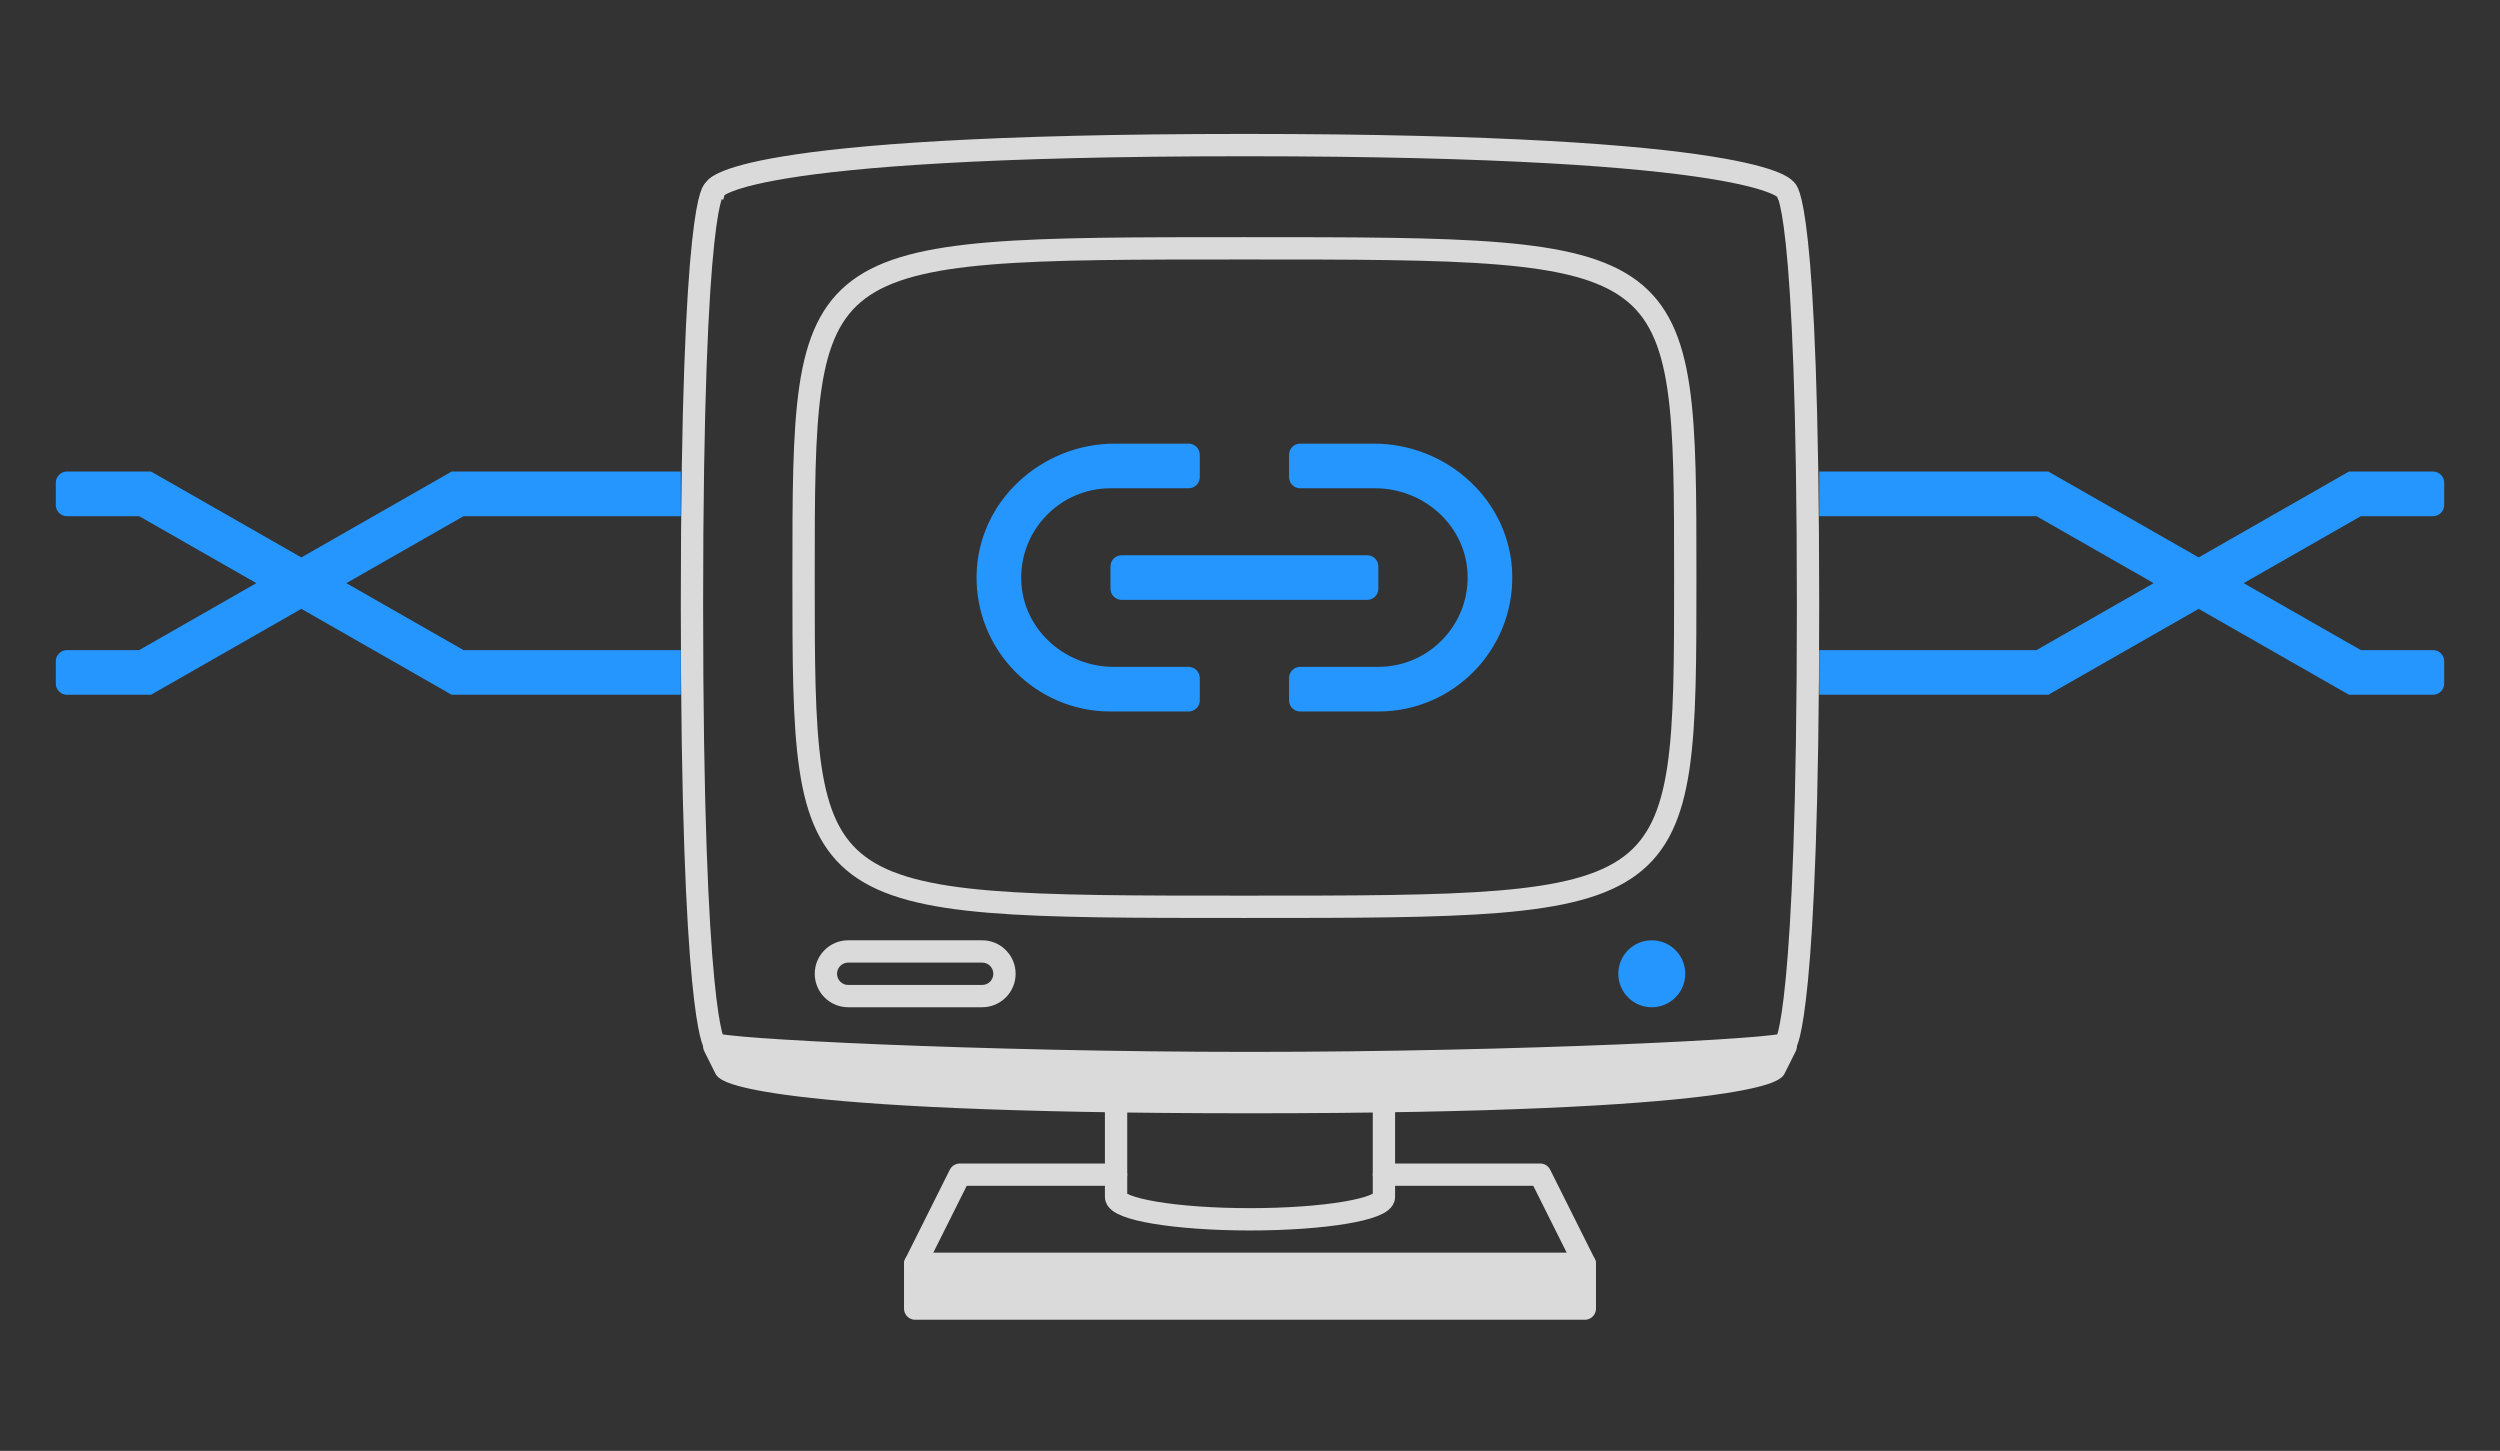
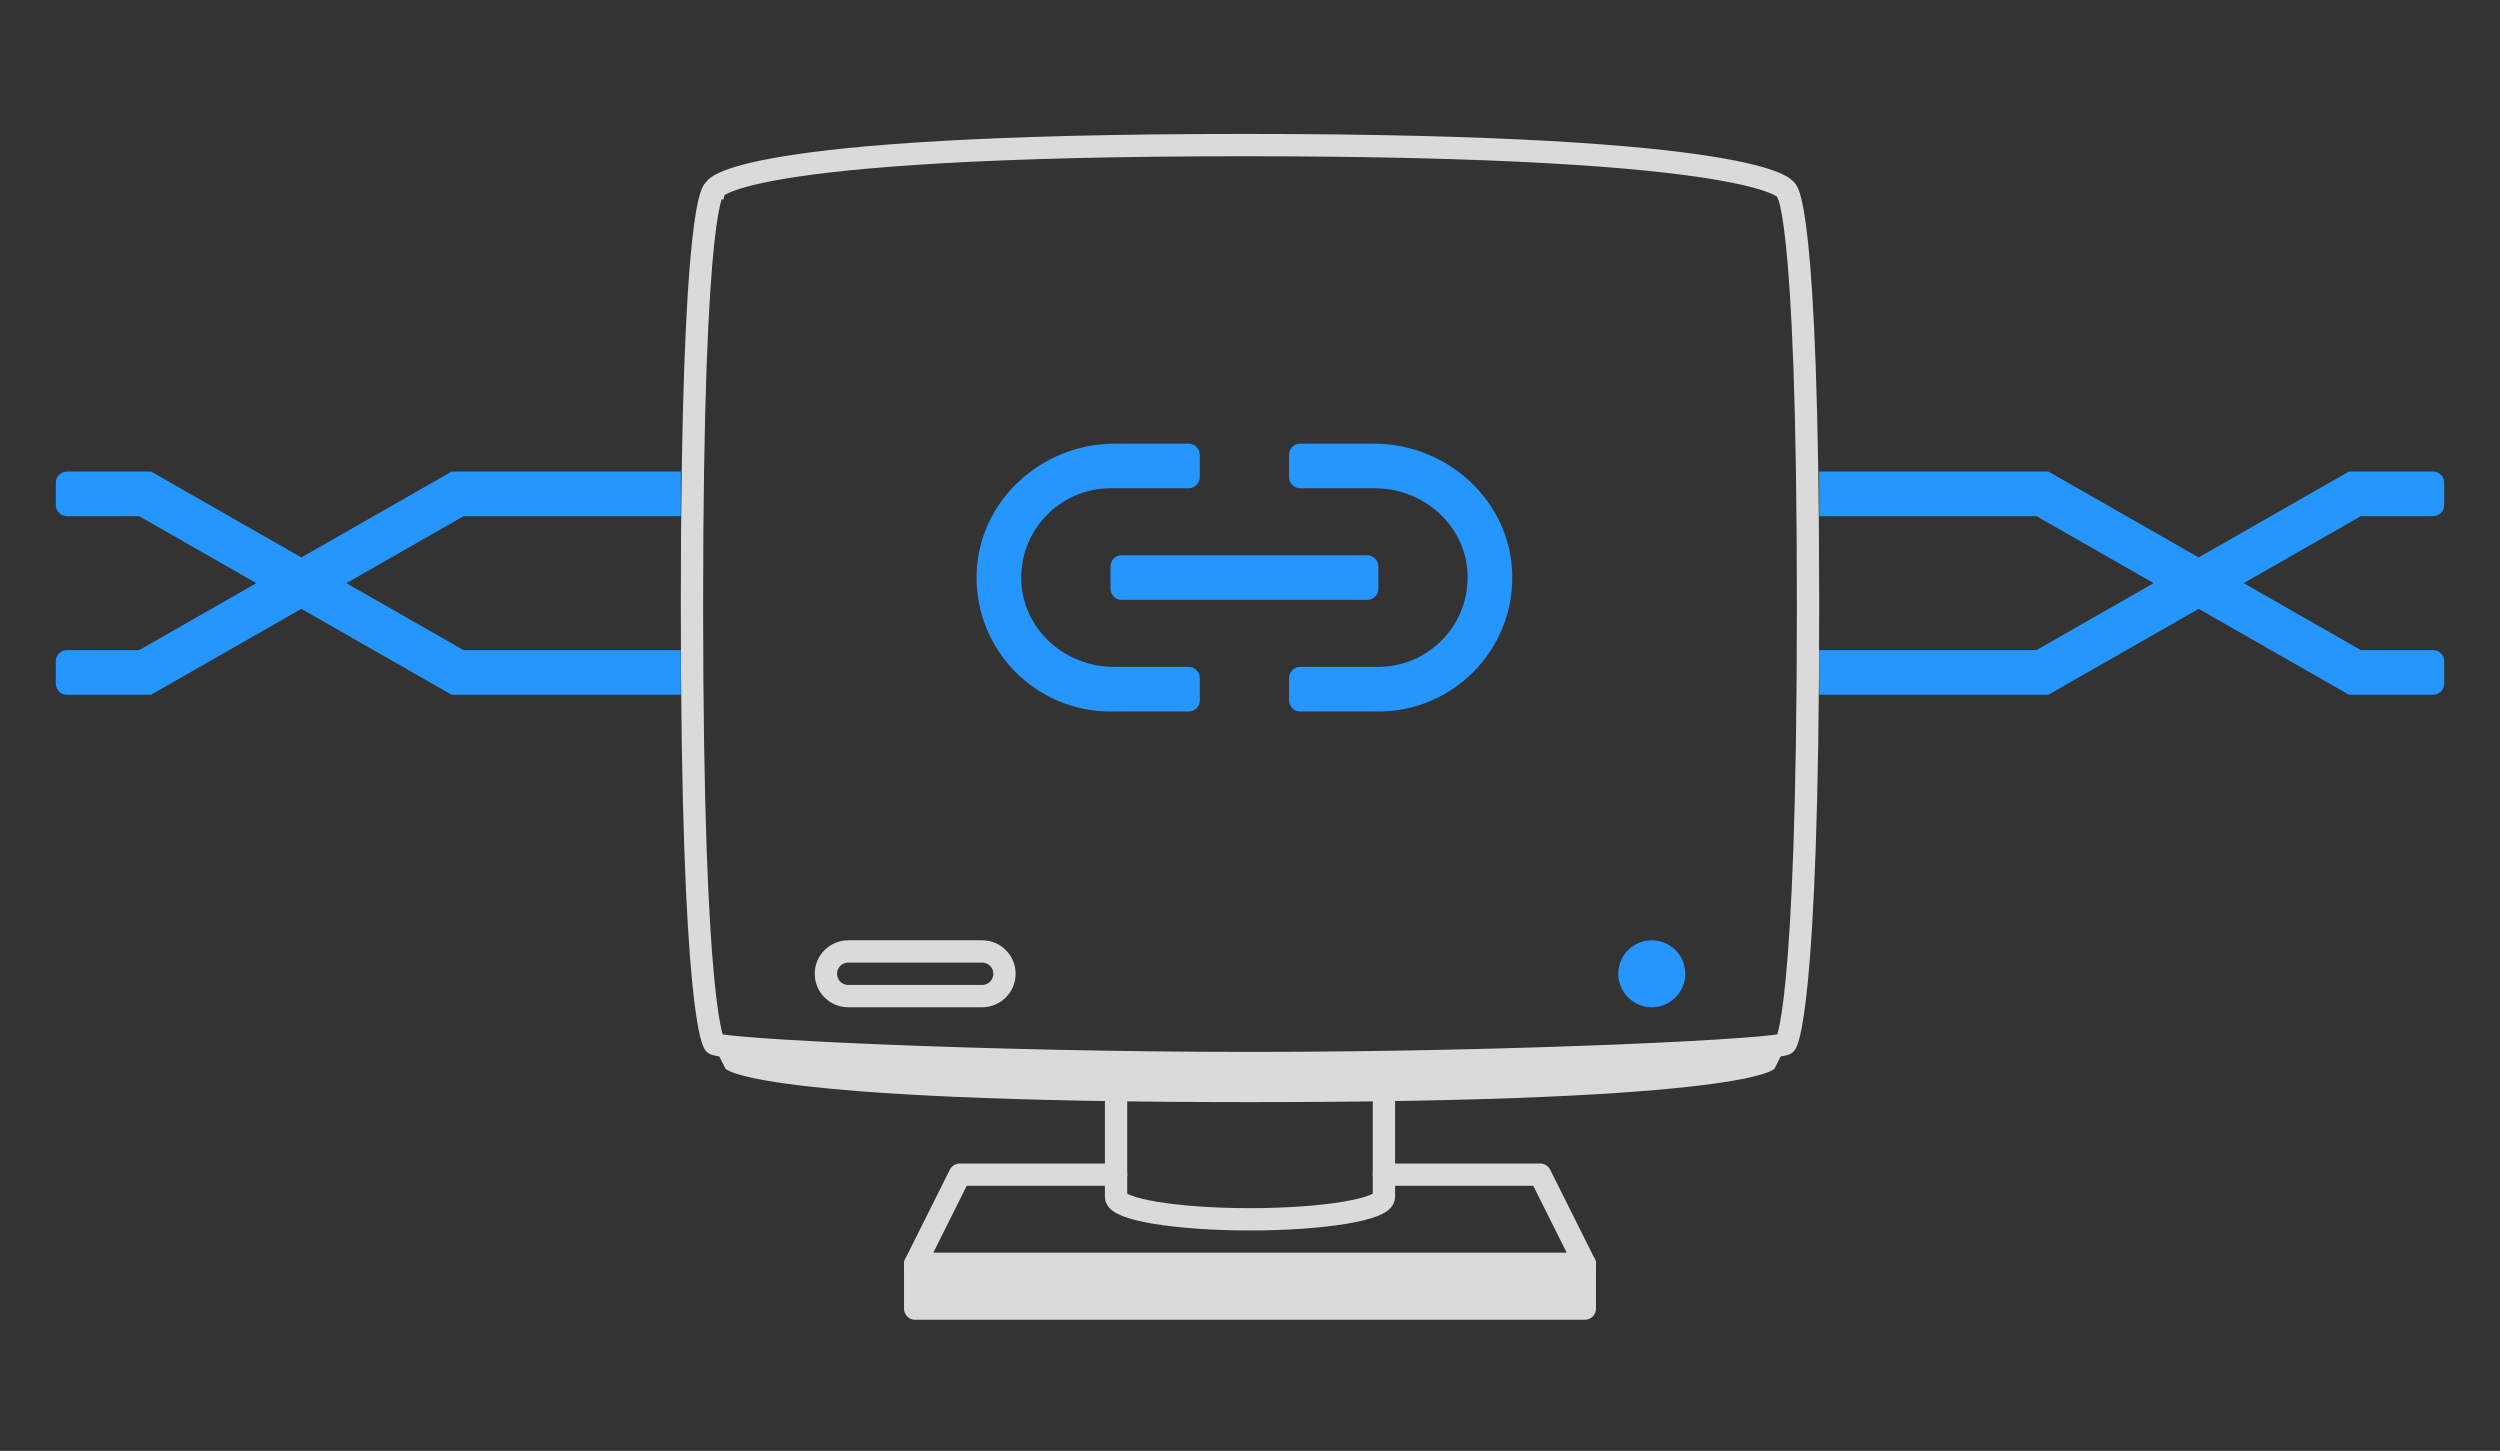
<svg xmlns="http://www.w3.org/2000/svg" width="224px" height="130px" viewBox="0 0 224 130" version="1.1">
  <rect x="0" y="0" width="224" height="130" fill="#333333" stroke="none" />
  <title>编组 57备份</title>
  <g id="页面-1" stroke="none" stroke-width="1" fill="none" fill-rule="evenodd">
    <g id="首页" transform="translate(-50, -1631)">
      <rect id="矩形" x="0" y="0" width="1920" height="4495" />
      <g id="编组-57备份" transform="translate(50, 1631)">
        <rect id="矩形备份-23" x="0" y="0" width="224" height="130" />
        <g id="编组" transform="translate(5, 13)">
          <g id="编组-58" opacity="0.82" transform="translate(57, 0)">
            <path d="M2,80.5 C2,80.5 0,78.25 0,41.25 C0,4.25 2,4 2,4 C2,4 3,0 49.5,0 C96,0 98,4 98,4 C98,4 100,4.25 100,41.25 C100,78.25 98,80.5 98,80.5 C98,81.053 74,82.25 50,82.25 C26,82.25 2,81.053 2,80.5 Z" id="Stroke-1" stroke="#FFFFFF" stroke-width="2" />
-             <path d="M49.5,68.25 C10,68.25 10,68.25 10,38.75 C10,9.25 10,9.25 49.5,9.25 C89,9.25 89,9.25 89,38.75 C89,68.25 89,68.25 49.5,68.25 Z" id="Stroke-3" stroke="#FFFFFF" stroke-width="2" />
            <path d="M26,76.25 L14,76.25 C12.896,76.25 12,75.354 12,74.25 C12,73.146 12.896,72.25 14,72.25 L26,72.25 C27.104,72.25 28,73.146 28,74.25 C28,75.354 27.104,76.25 26,76.25 Z" id="Stroke-5" stroke="#FFFFFF" stroke-width="2" />
            <path d="M88,74.25 C88,75.354 87.104,76.25 86,76.25 C84.896,76.25 84,75.354 84,74.25 C84,73.146 84.896,72.25 86,72.25 C87.104,72.25 88,73.146 88,74.25" id="Fill-7" fill="#FFFFFF" />
            <path d="M62,94.25 C62,95.354 56.627,96.25 50,96.25 C43.373,96.25 38,95.354 38,94.25 L38,84.25 L49,84.25 L62,84.25 L62,94.25 Z" id="Stroke-11" stroke="#FFFFFF" stroke-width="2" />
            <polyline id="Stroke-13" stroke="#FFFFFF" stroke-width="2" stroke-linecap="round" stroke-linejoin="round" points="62 92.25 76 92.25 80 100.25 20 100.25 24 92.25 38 92.25" />
            <polygon id="Fill-15" fill="#FFFFFF" points="20 104.25 80 104.25 80 100.25 20 100.25" />
            <polygon id="Stroke-17" stroke="#FFFFFF" stroke-width="2" stroke-linecap="round" stroke-linejoin="round" points="20 104.25 80 104.25 80 100.25 20 100.25" />
            <path d="M50,85.75 C5,85.75 3,82.75 3,82.75 L2,80.75 C2,80.75 22,82.75 50,82.75 C78,82.75 98,80.75 98,80.75 L97,82.75 C97,82.75 95,85.75 50,85.75" id="Fill-25" fill="#FFFFFF" />
-             <path d="M50,85.75 C5,85.75 3,82.75 3,82.75 L2,80.75 C2,80.75 22,82.75 50,82.75 C78,82.75 98,80.75 98,80.75 L97,82.75 C97,82.75 95,85.75 50,85.75 Z" id="Stroke-26" stroke="#FFFFFF" stroke-width="2" stroke-linecap="round" stroke-linejoin="round" />
          </g>
          <g id="编组-58" transform="translate(0, 26.75)" fill="#2696FF">
            <path d="M101.5,20 L94.783,20 C90.526,20 86.803,16.795 86.519,12.548 C86.206,7.891 89.907,4 94.5,4 L101.5,4 C102.052,4 102.5,3.553 102.5,3 L102.5,1 C102.5,0.447 102.052,0 101.5,0 L94.898,0 C88.291,0 82.623,5.169 82.502,11.775 C82.379,18.506 87.798,24 94.5,24 L101.5,24 C102.052,24 102.5,23.553 102.5,23 L102.5,21 C102.5,20.447 102.052,20 101.5,20" id="Fill-27" />
            <path d="M118.102,0 L111.5,0 C110.948,0 110.5,0.447 110.5,1 L110.5,3 C110.5,3.553 110.948,4 111.5,4 L118.217,4 C122.474,4 126.197,7.205 126.482,11.452 C126.794,16.109 123.092,20 118.5,20 L111.5,20 C110.948,20 110.5,20.447 110.5,21 L110.5,23 C110.5,23.553 110.948,24 111.5,24 L118.5,24 C125.202,24 130.621,18.506 130.498,11.775 C130.377,5.169 124.709,0 118.102,0" id="Fill-28" />
            <path d="M94.5,11 L94.5,13 C94.5,13.553 94.948,14 95.5,14 L117.5,14 C118.052,14 118.5,13.553 118.5,13 L118.5,11 C118.5,10.447 118.052,10 117.5,10 L95.5,10 C94.948,10 94.5,10.447 94.5,11" id="Fill-29" />
            <path d="M22,10.196 L8.531,2.5 L1,2.5 C0.448,2.5 0,2.947 0,3.5 L0,5.5 C0,6.052 0.448,6.5 1,6.5 L7.469,6.5 L17.969,12.5 L7.469,18.5 L1,18.5 C0.448,18.5 0,18.947 0,19.5 L0,21.5 C0,22.052 0.448,22.5 1,22.5 L8.531,22.5 L22,14.803 L35.469,22.5 L56,22.5 L56,18.5 L36.531,18.5 L26.031,12.5 L36.531,6.5 L56,6.5 L56,2.5 L35.469,2.5 L22,10.196 Z" id="Fill-30" />
            <path d="M213,6.5 C213.552,6.5 214,6.053 214,5.5 L214,3.5 C214,2.947 213.552,2.5 213,2.5 L205.469,2.5 L192,10.196 L178.531,2.5 L158,2.5 L158,6.5 L177.469,6.5 L187.969,12.5 L177.469,18.5 L158,18.5 L158,22.5 L178.531,22.5 L192,14.804 L205.469,22.5 L213,22.5 C213.552,22.5 214,22.053 214,21.5 L214,19.5 C214,18.947 213.552,18.5 213,18.5 L206.531,18.5 L196.031,12.5 L206.531,6.5 L213,6.5 Z" id="Fill-31" />
          </g>
          <path d="M145,74.25 C145,75.354 144.104,76.25 143,76.25 C141.896,76.25 141,75.354 141,74.25 C141,73.146 141.896,72.25 143,72.25 C144.104,72.25 145,73.146 145,74.25 Z" id="Stroke-9" stroke="#2696FF" stroke-width="2" fill="#2696FF" />
        </g>
      </g>
    </g>
  </g>
</svg>